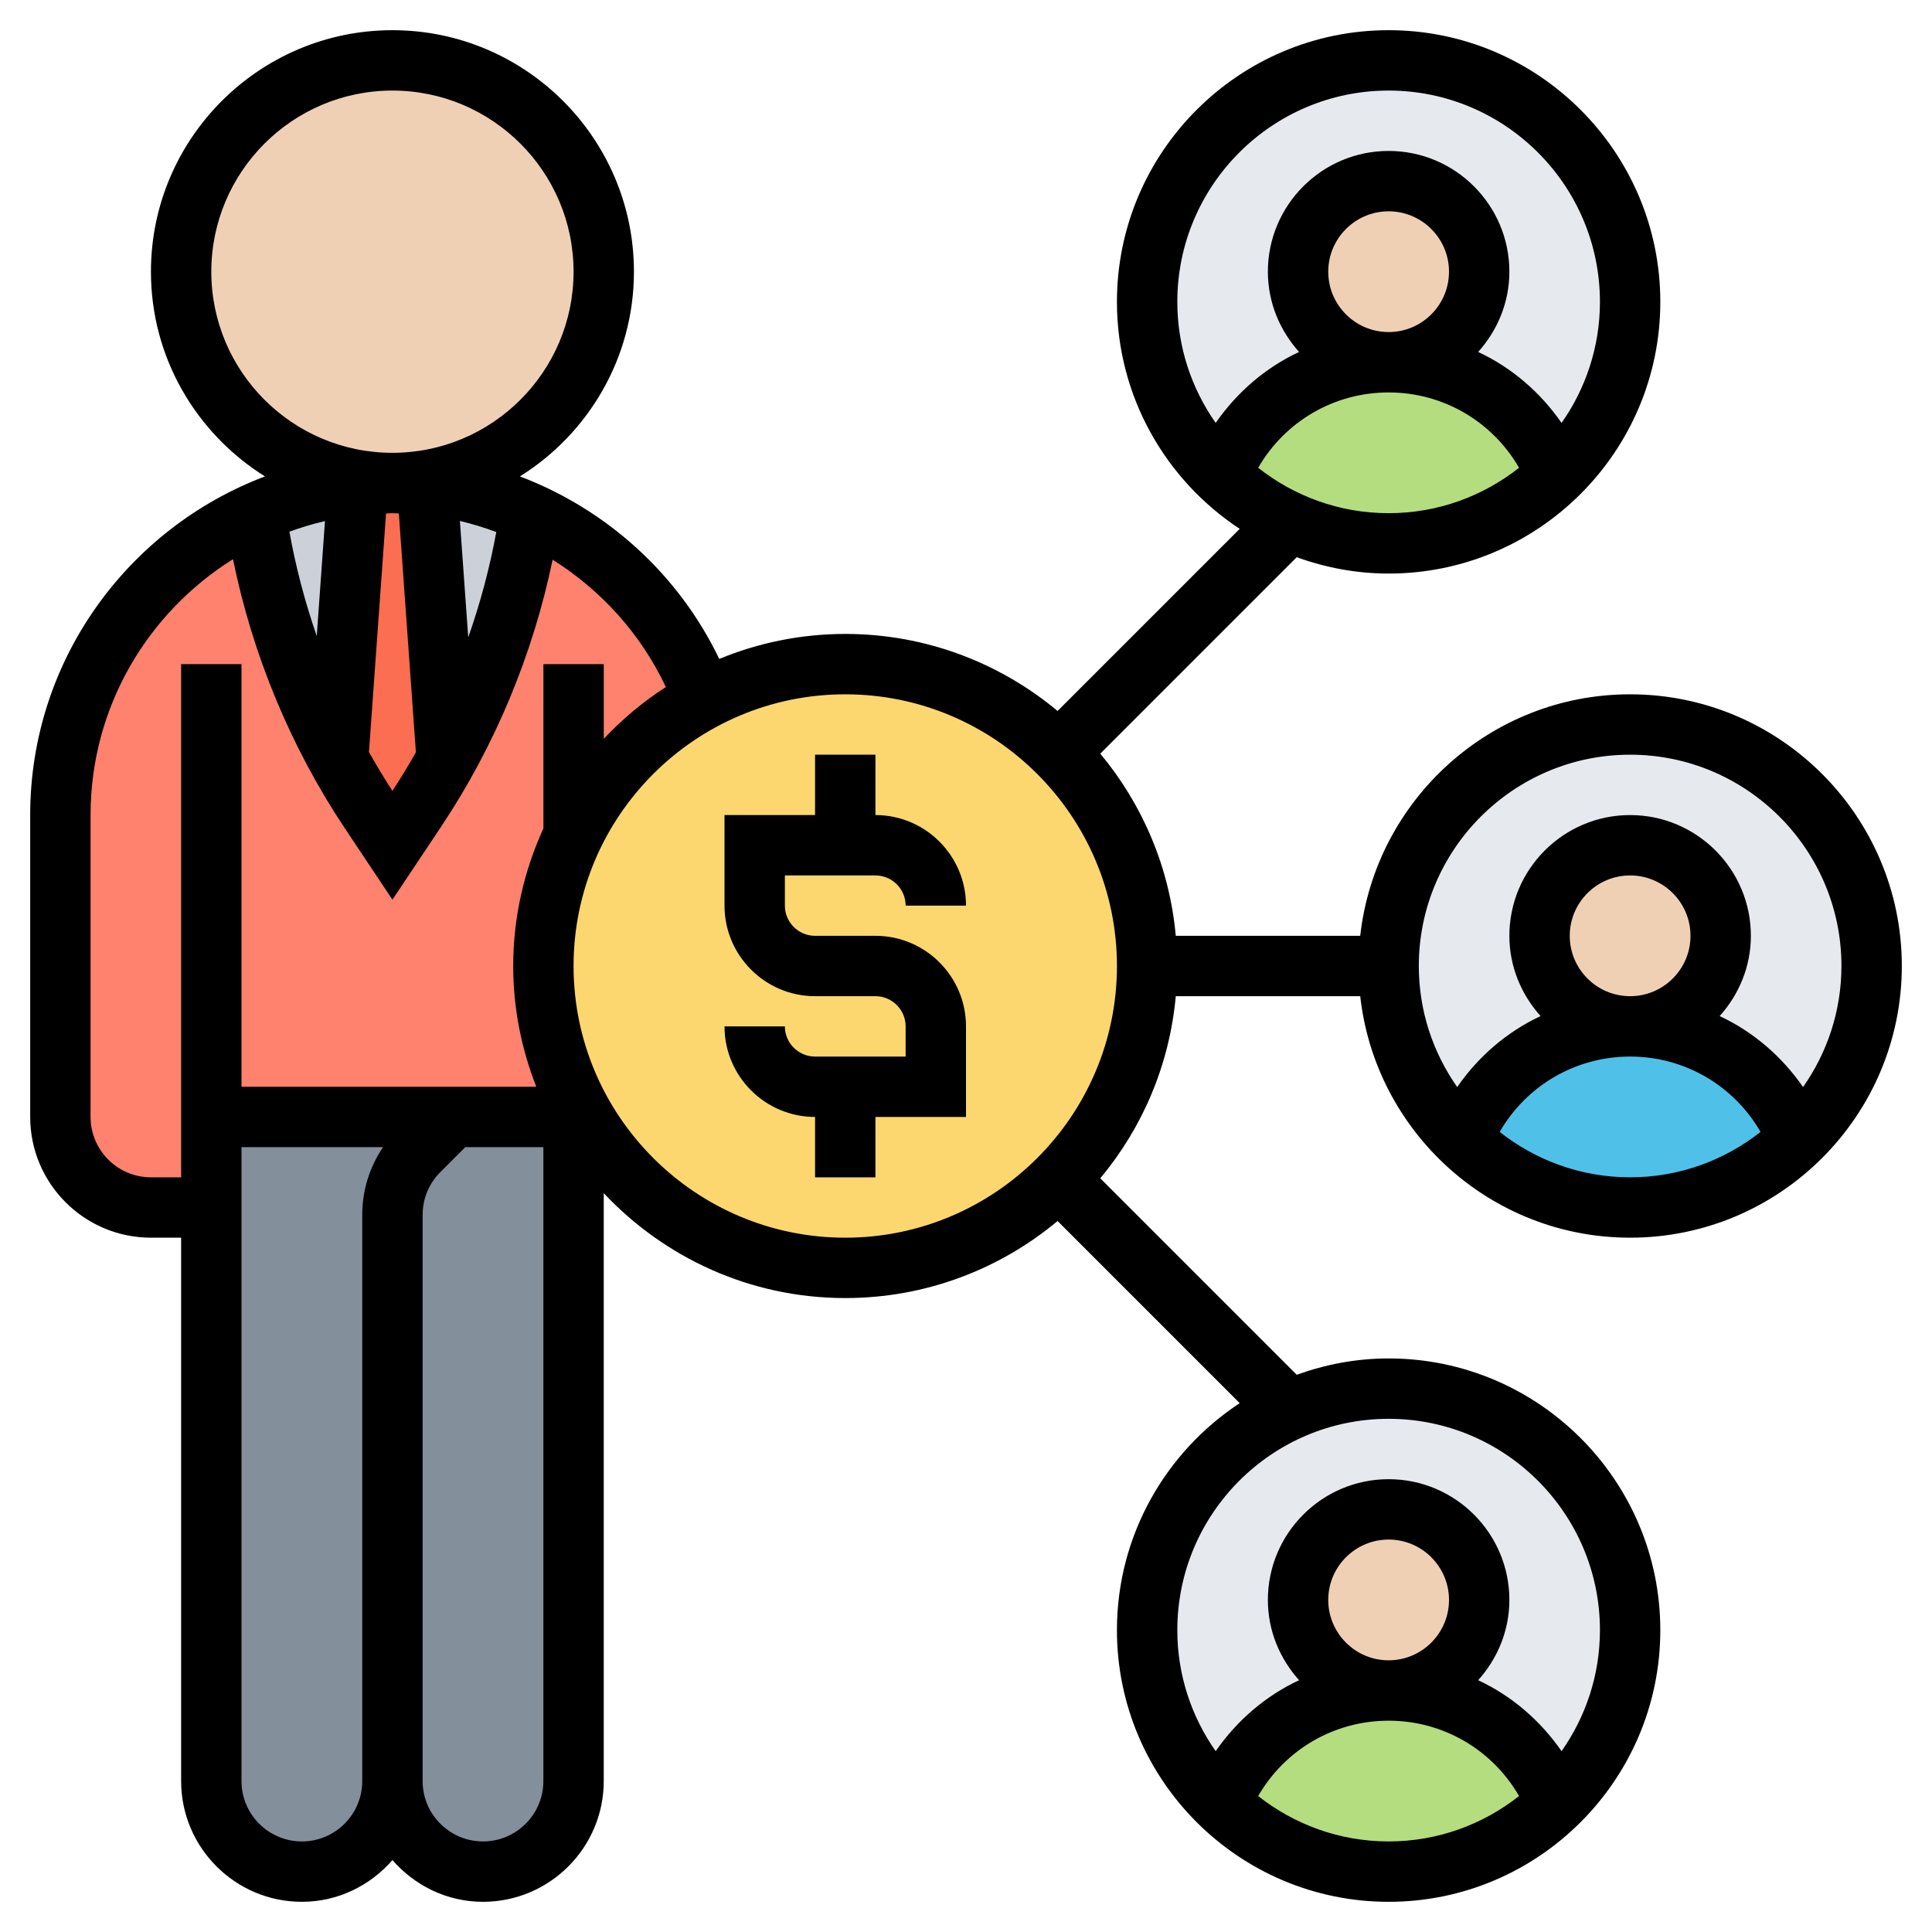
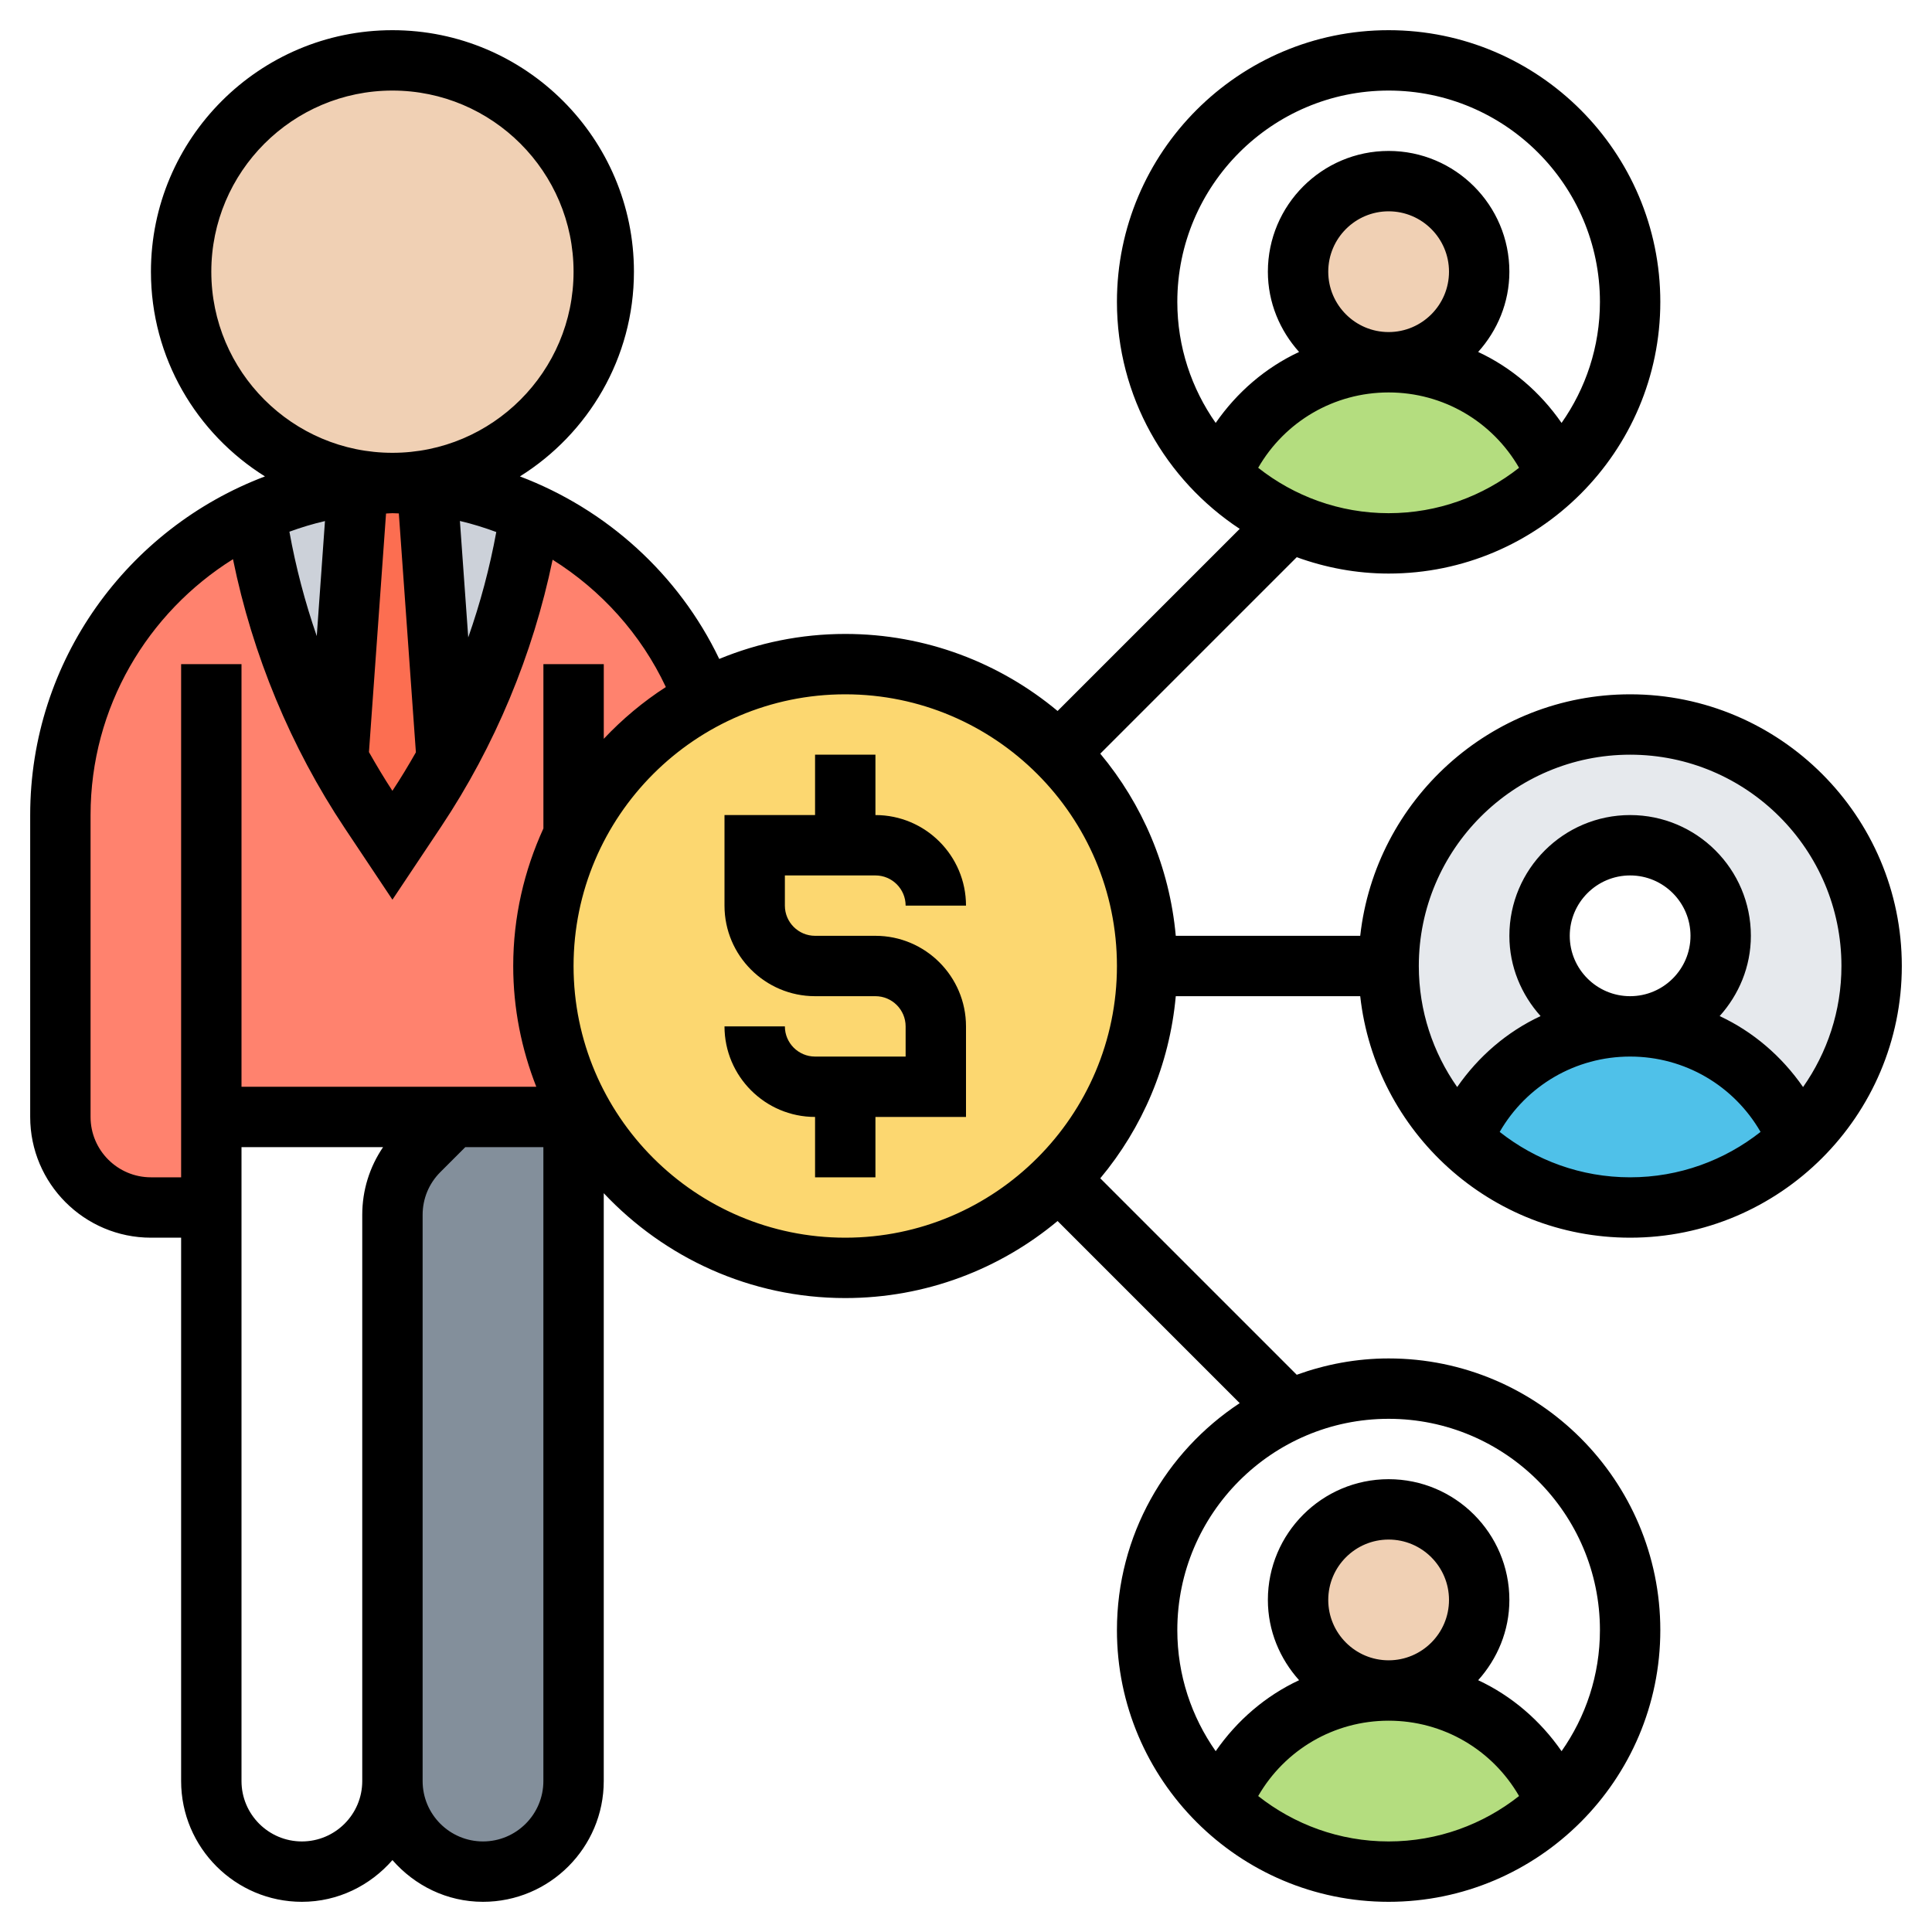
<svg xmlns="http://www.w3.org/2000/svg" id="Layer_5" enable-background="new 0 0 64 64" height="100" viewBox="0 0 64 64" width="100">
  <g>
    <g>
      <g>
        <path d="m19 37v22c0 1.66-1.34 3-3 3-.83 0-1.58-.34-2.12-.88s-.88-1.29-.88-2.12v-18-.76c0-.79.32-1.56.88-2.12l1.12-1.12z" fill="#838f9b" />
      </g>
      <g>
-         <path d="m15 37-1.12 1.12c-.56.56-.88 1.33-.88 2.12v.76 18c0 .83-.34 1.58-.88 2.12s-1.29.88-2.12.88c-1.66 0-3-1.34-3-3v-19-3z" fill="#838f9b" />
-       </g>
+         </g>
      <g>
        <path d="m19 27.64c-.64 1.31-1 2.8-1 4.36s.36 3.05 1 4.36v.64h-4-8v3h-2c-1.66 0-3-1.34-3-3v-10c0-3.04 1.23-5.79 3.22-7.78.93-.93 2.02-1.69 3.24-2.24.41 2.86 1.34 5.62 2.74 8.15.32.6.67 1.18 1.05 1.75l.75 1.12.79-1.18c.36-.54.69-1.09 1.01-1.66v-.01c1.41-2.52 2.34-5.29 2.77-8.15 2.65 1.2 4.72 3.43 5.74 6.17-1.87.99-3.38 2.56-4.31 4.47z" fill="#ff826e" />
      </g>
      <g>
        <path d="m11.85 16.06-.65 9.07c-1.4-2.53-2.33-5.29-2.74-8.15 1.05-.48 2.19-.8 3.39-.92z" fill="#ccd1d9" />
      </g>
      <g>
        <path d="m54 24c4.42 0 8 3.58 8 8 0 2.26-.94 4.3-2.44 5.75-.89-2.2-3.04-3.75-5.56-3.75 1.66 0 3-1.34 3-3s-1.34-3-3-3-3 1.34-3 3 1.34 3 3 3c-2.52 0-4.67 1.55-5.56 3.75-1.5-1.45-2.44-3.49-2.44-5.75 0-4.42 3.58-8 8-8z" fill="#e6e9ed" />
      </g>
      <g>
        <path d="m54 34c2.52 0 4.67 1.55 5.56 3.75-1.44 1.39-3.4 2.25-5.56 2.25s-4.12-.86-5.56-2.25c.89-2.2 3.04-3.75 5.56-3.75z" fill="#4fc1e9" />
      </g>
      <g>
-         <circle cx="54" cy="31" fill="#f0d0b4" r="3" />
-       </g>
+         </g>
      <g>
-         <path d="m46 2c4.42 0 8 3.58 8 8 0 2.26-.94 4.3-2.44 5.75-.89-2.2-3.04-3.75-5.56-3.75 1.66 0 3-1.34 3-3s-1.34-3-3-3-3 1.34-3 3 1.34 3 3 3c-2.52 0-4.67 1.55-5.56 3.75-1.5-1.45-2.44-3.49-2.44-5.75 0-4.42 3.58-8 8-8z" fill="#e6e9ed" />
-       </g>
+         </g>
      <g>
-         <path d="m46 46c4.42 0 8 3.58 8 8 0 2.26-.94 4.3-2.44 5.75-.89-2.2-3.04-3.75-5.56-3.75 1.66 0 3-1.34 3-3s-1.34-3-3-3-3 1.34-3 3 1.34 3 3 3c-2.52 0-4.67 1.55-5.56 3.75-1.5-1.45-2.44-3.49-2.44-5.75 0-3.25 1.93-6.04 4.71-7.29 1-.46 2.12-.71 3.29-.71z" fill="#e6e9ed" />
-       </g>
+         </g>
      <g>
        <path d="m46 12c2.52 0 4.67 1.55 5.56 3.75-1.44 1.39-3.4 2.25-5.56 2.25-1.17 0-2.29-.25-3.29-.71-.84-.38-1.61-.9-2.27-1.54.89-2.2 3.04-3.75 5.56-3.75z" fill="#b4dd7f" />
      </g>
      <g>
        <path d="m46 56c2.52 0 4.67 1.55 5.56 3.75-1.44 1.39-3.4 2.25-5.56 2.25s-4.12-.86-5.56-2.25c.89-2.2 3.04-3.75 5.56-3.75z" fill="#b4dd7f" />
      </g>
      <g>
        <circle cx="46" cy="9" fill="#f0d0b4" r="3" />
      </g>
      <g>
        <circle cx="46" cy="53" fill="#f0d0b4" r="3" />
      </g>
      <g>
        <path d="m35.07 24.93c1.81 1.81 2.93 4.31 2.93 7.07s-1.12 5.26-2.93 7.07-4.31 2.93-7.07 2.93c-3.96 0-7.38-2.3-9-5.64-.64-1.31-1-2.8-1-4.36s.36-3.05 1-4.36c.93-1.91 2.44-3.48 4.31-4.47 1.4-.75 3-1.17 4.69-1.17 2.76 0 5.26 1.12 7.07 2.93z" fill="#fcd770" />
      </g>
      <g>
        <circle cx="13" cy="9" fill="#f0d0b4" r="7" />
      </g>
      <g>
        <path d="m17.57 16.99v.01c-.43 2.86-1.36 5.63-2.77 8.15l-.65-9.09c1.21.12 2.36.44 3.42.93z" fill="#ccd1d9" />
      </g>
      <g>
        <path d="m14.15 16.06.65 9.09v.01c-.32.57-.65 1.12-1.01 1.66l-.79 1.18-.75-1.12c-.38-.57-.73-1.15-1.05-1.75l.65-9.07c.38-.04.76-.06 1.15-.06s.77.02 1.15.06z" fill="#fc6e51" />
      </g>
    </g>
    <g>
      <path d="m38.949 33h6.11c.5 4.493 4.317 8 8.941 8 4.962 0 9-4.038 9-9s-4.038-9-9-9c-4.624 0-8.441 3.507-8.941 8h-6.11c-.207-2.283-1.111-4.366-2.501-6.034l6.508-6.508c.952.345 1.974.542 3.044.542 4.962 0 9-4.038 9-9s-4.038-9-9-9-9 4.038-9 9c0 3.141 1.621 5.908 4.067 7.519l-6.033 6.033c-1.909-1.591-4.361-2.552-7.034-2.552-1.478 0-2.886.297-4.174.828-1.349-2.815-3.745-4.963-6.603-6.046 2.263-1.415 3.777-3.922 3.777-6.782 0-4.411-3.589-8-8-8s-8 3.589-8 8c0 2.86 1.514 5.367 3.777 6.782-4.536 1.714-7.777 6.089-7.777 11.218v10c0 2.206 1.794 4 4 4h1v18c0 2.206 1.794 4 4 4 1.2 0 2.266-.542 3-1.382.734.84 1.8 1.382 3 1.382 2.206 0 4-1.794 4-4v-19.474c2.008 2.133 4.847 3.474 8 3.474 2.673 0 5.125-.961 7.034-2.552l6.033 6.033c-2.446 1.611-4.067 4.378-4.067 7.519 0 4.962 4.038 9 9 9s9-4.038 9-9-4.038-9-9-9c-1.07 0-2.092.197-3.044.541l-6.508-6.508c1.391-1.667 2.294-3.75 2.501-6.033zm2.73-17.504c.885-1.534 2.513-2.496 4.321-2.496s3.436.962 4.321 2.496c-1.191.939-2.69 1.504-4.321 1.504s-3.13-.565-4.321-1.504zm2.321-6.496c0-1.103.897-2 2-2s2 .897 2 2-.897 2-2 2-2-.897-2-2zm2-6c3.86 0 7 3.14 7 7 0 1.492-.473 2.873-1.271 4.01-.708-1.021-1.655-1.834-2.763-2.351.635-.708 1.034-1.634 1.034-2.659 0-2.206-1.794-4-4-4s-4 1.794-4 4c0 1.025.399 1.951 1.034 2.659-1.108.517-2.055 1.33-2.763 2.351-.798-1.137-1.271-2.518-1.271-4.01 0-3.86 3.14-7 7-7zm-4.321 56.496c.885-1.534 2.513-2.496 4.321-2.496s3.436.962 4.321 2.496c-1.191.939-2.69 1.504-4.321 1.504s-3.13-.565-4.321-1.504zm2.321-6.496c0-1.103.897-2 2-2s2 .897 2 2-.897 2-2 2-2-.897-2-2zm9 1c0 1.492-.473 2.873-1.271 4.01-.708-1.021-1.655-1.834-2.763-2.351.635-.708 1.034-1.634 1.034-2.659 0-2.206-1.794-4-4-4s-4 1.794-4 4c0 1.025.399 1.951 1.034 2.659-1.108.517-2.055 1.33-2.763 2.351-.798-1.137-1.271-2.518-1.271-4.01 0-3.86 3.14-7 7-7s7 3.14 7 7zm-3.321-16.504c.885-1.534 2.513-2.496 4.321-2.496s3.436.962 4.321 2.496c-1.191.939-2.69 1.504-4.321 1.504s-3.13-.565-4.321-1.504zm2.321-6.496c0-1.103.897-2 2-2s2 .897 2 2-.897 2-2 2-2-.897-2-2zm2-6c3.86 0 7 3.14 7 7 0 1.492-.473 2.873-1.271 4.01-.708-1.021-1.655-1.834-2.763-2.351.635-.708 1.034-1.634 1.034-2.659 0-2.206-1.794-4-4-4s-4 1.794-4 4c0 1.025.399 1.951 1.034 2.659-1.108.517-2.055 1.33-2.763 2.351-.798-1.137-1.271-2.518-1.271-4.01 0-3.86 3.14-7 7-7zm-44.413-7.387c.383-.14.775-.259 1.178-.352l-.272 3.81c-.391-1.129-.695-2.286-.906-3.458zm3.201-.602c.071-.002.14-.011.212-.011.071 0 .141.007.212.008l.565 7.914c-.247.433-.503.86-.778 1.275-.274-.418-.53-.848-.777-1.283zm2.723 4.104-.276-3.857c.411.095.812.221 1.205.366-.217 1.184-.529 2.352-.929 3.491zm-8.511-12.115c0-3.309 2.691-6 6-6s6 2.691 6 6-2.691 6-6 6-6-2.691-6-6zm-2 30c-1.103 0-2-.897-2-2v-10c0-3.574 1.891-6.707 4.718-8.476.646 3.168 1.912 6.224 3.703 8.911l1.579 2.368 1.618-2.426c1.776-2.665 3.037-5.695 3.688-8.836 1.604 1.007 2.924 2.457 3.751 4.218-.755.487-1.443 1.064-2.056 1.715v-2.474h-2v5.444c-.636 1.39-1 2.93-1 4.556 0 1.412.277 2.758.764 4h-9.765v-14h-2v17zm5 22c-1.103 0-2-.897-2-2v-21h4.69c-.447.657-.69 1.431-.69 2.243v.757 18c0 1.103-.897 2-2 2zm6 0c-1.103 0-2-.897-2-2v-18-.757c0-.534.208-1.037.586-1.415l.828-.828h2.586v21c0 1.103-.897 2-2 2zm12-20c-4.962 0-9-4.038-9-9s4.038-9 9-9 9 4.038 9 9-4.038 9-9 9z" />
      <path d="m29 29c.551 0 1 .449 1 1h2c0-1.654-1.346-3-3-3v-2h-2v2h-3v3c0 1.654 1.346 3 3 3h2c.551 0 1 .449 1 1v1h-3c-.551 0-1-.449-1-1h-2c0 1.654 1.346 3 3 3v2h2v-2h3v-3c0-1.654-1.346-3-3-3h-2c-.551 0-1-.449-1-1v-1z" />
    </g>
  </g>
</svg>